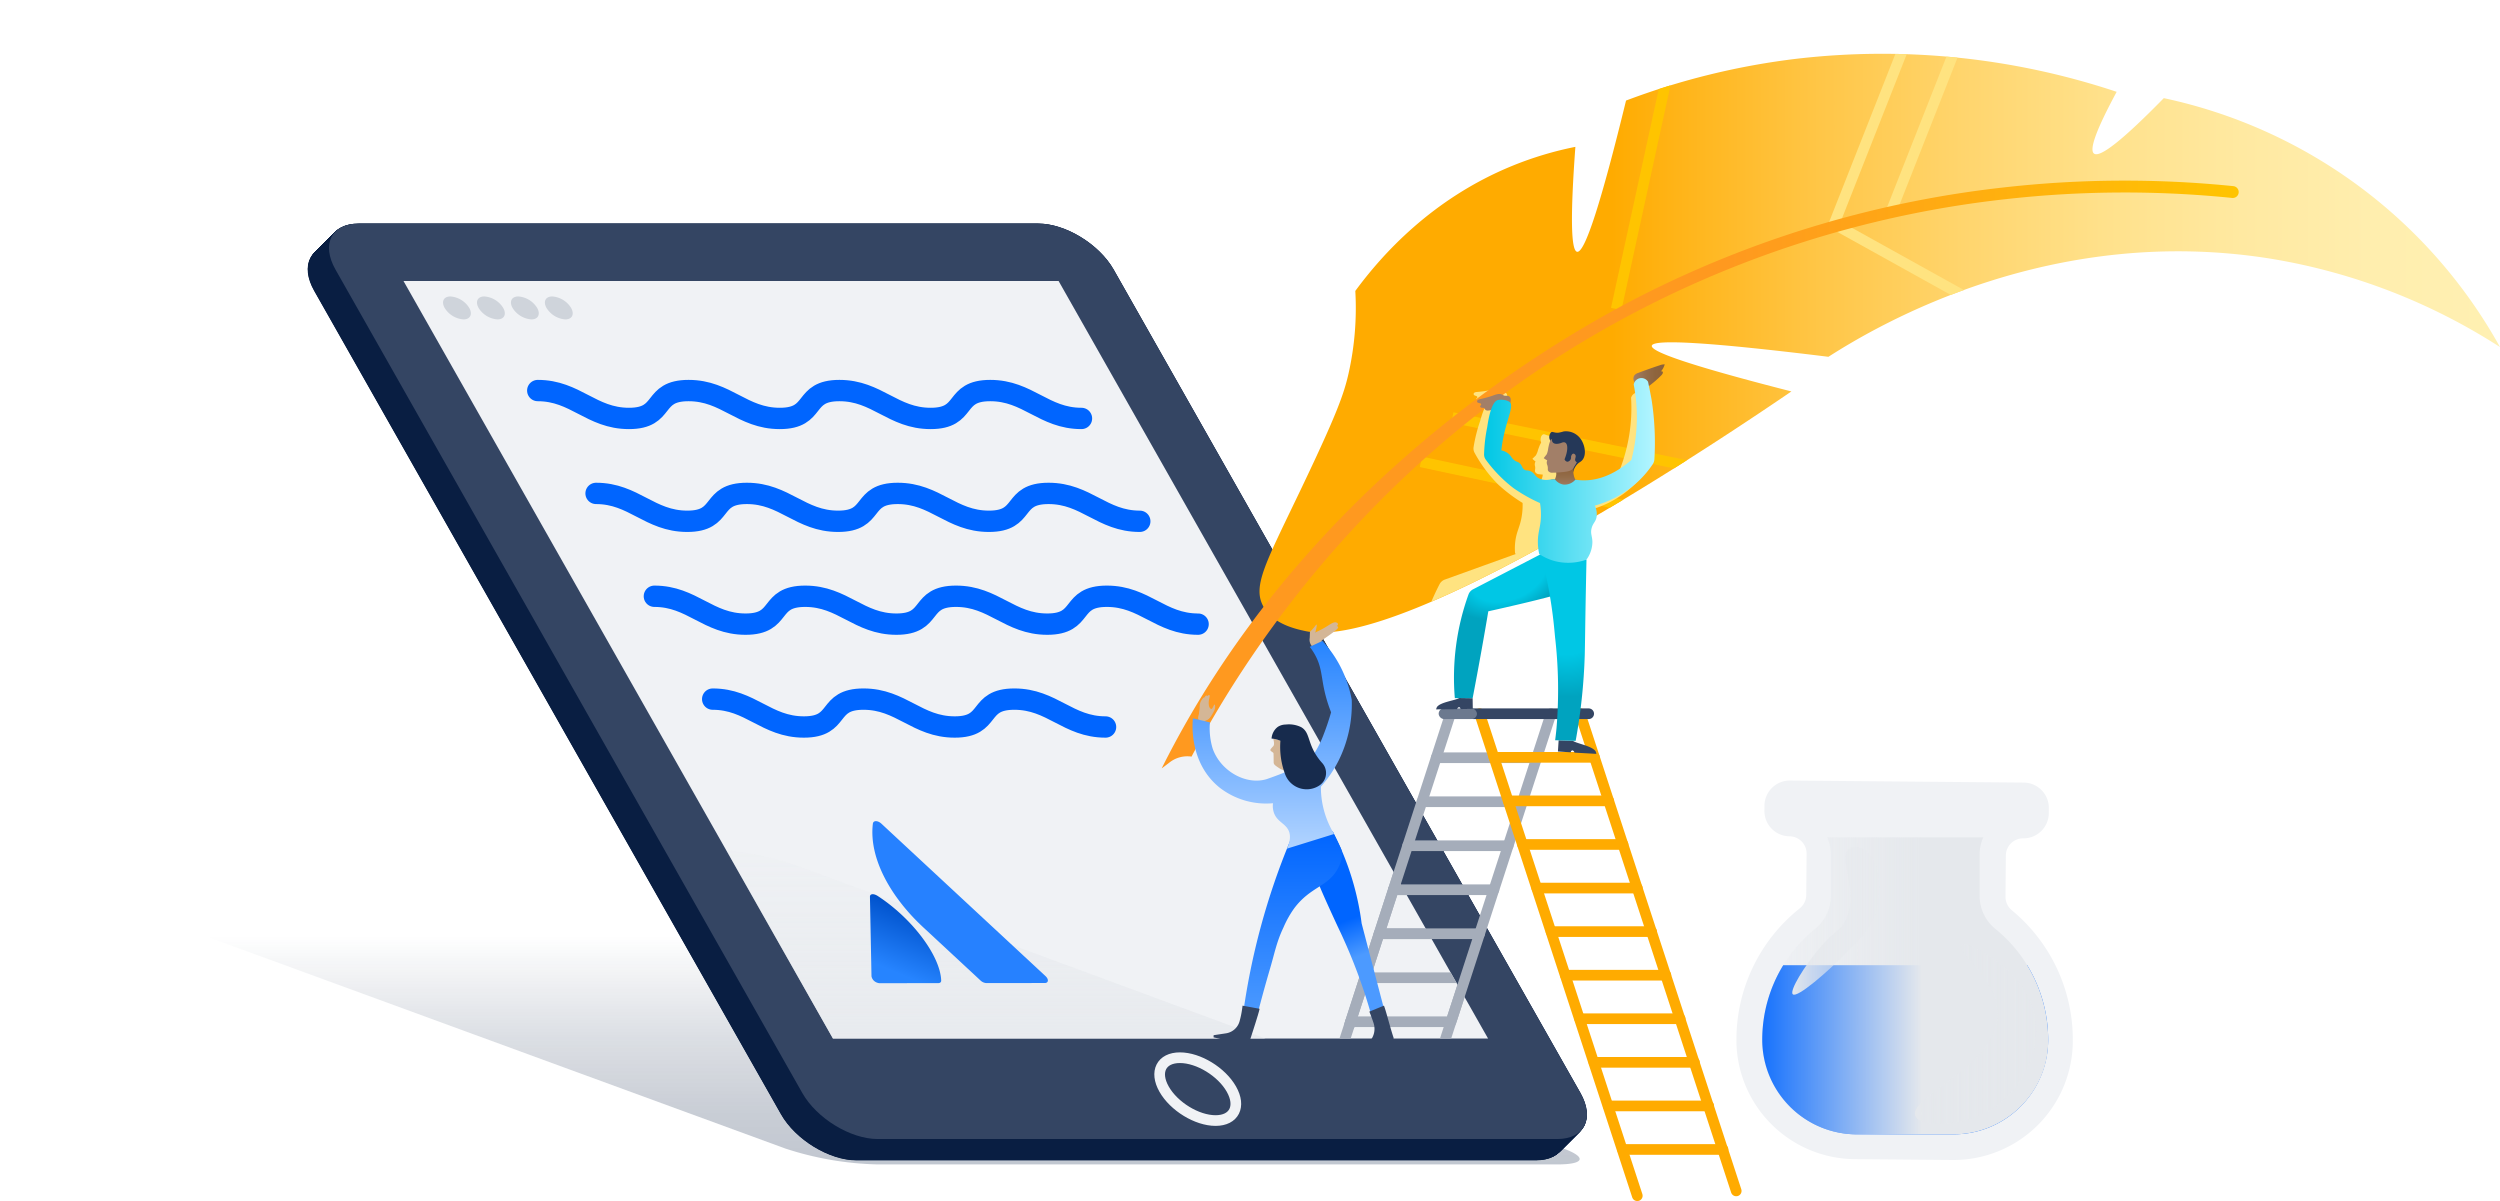
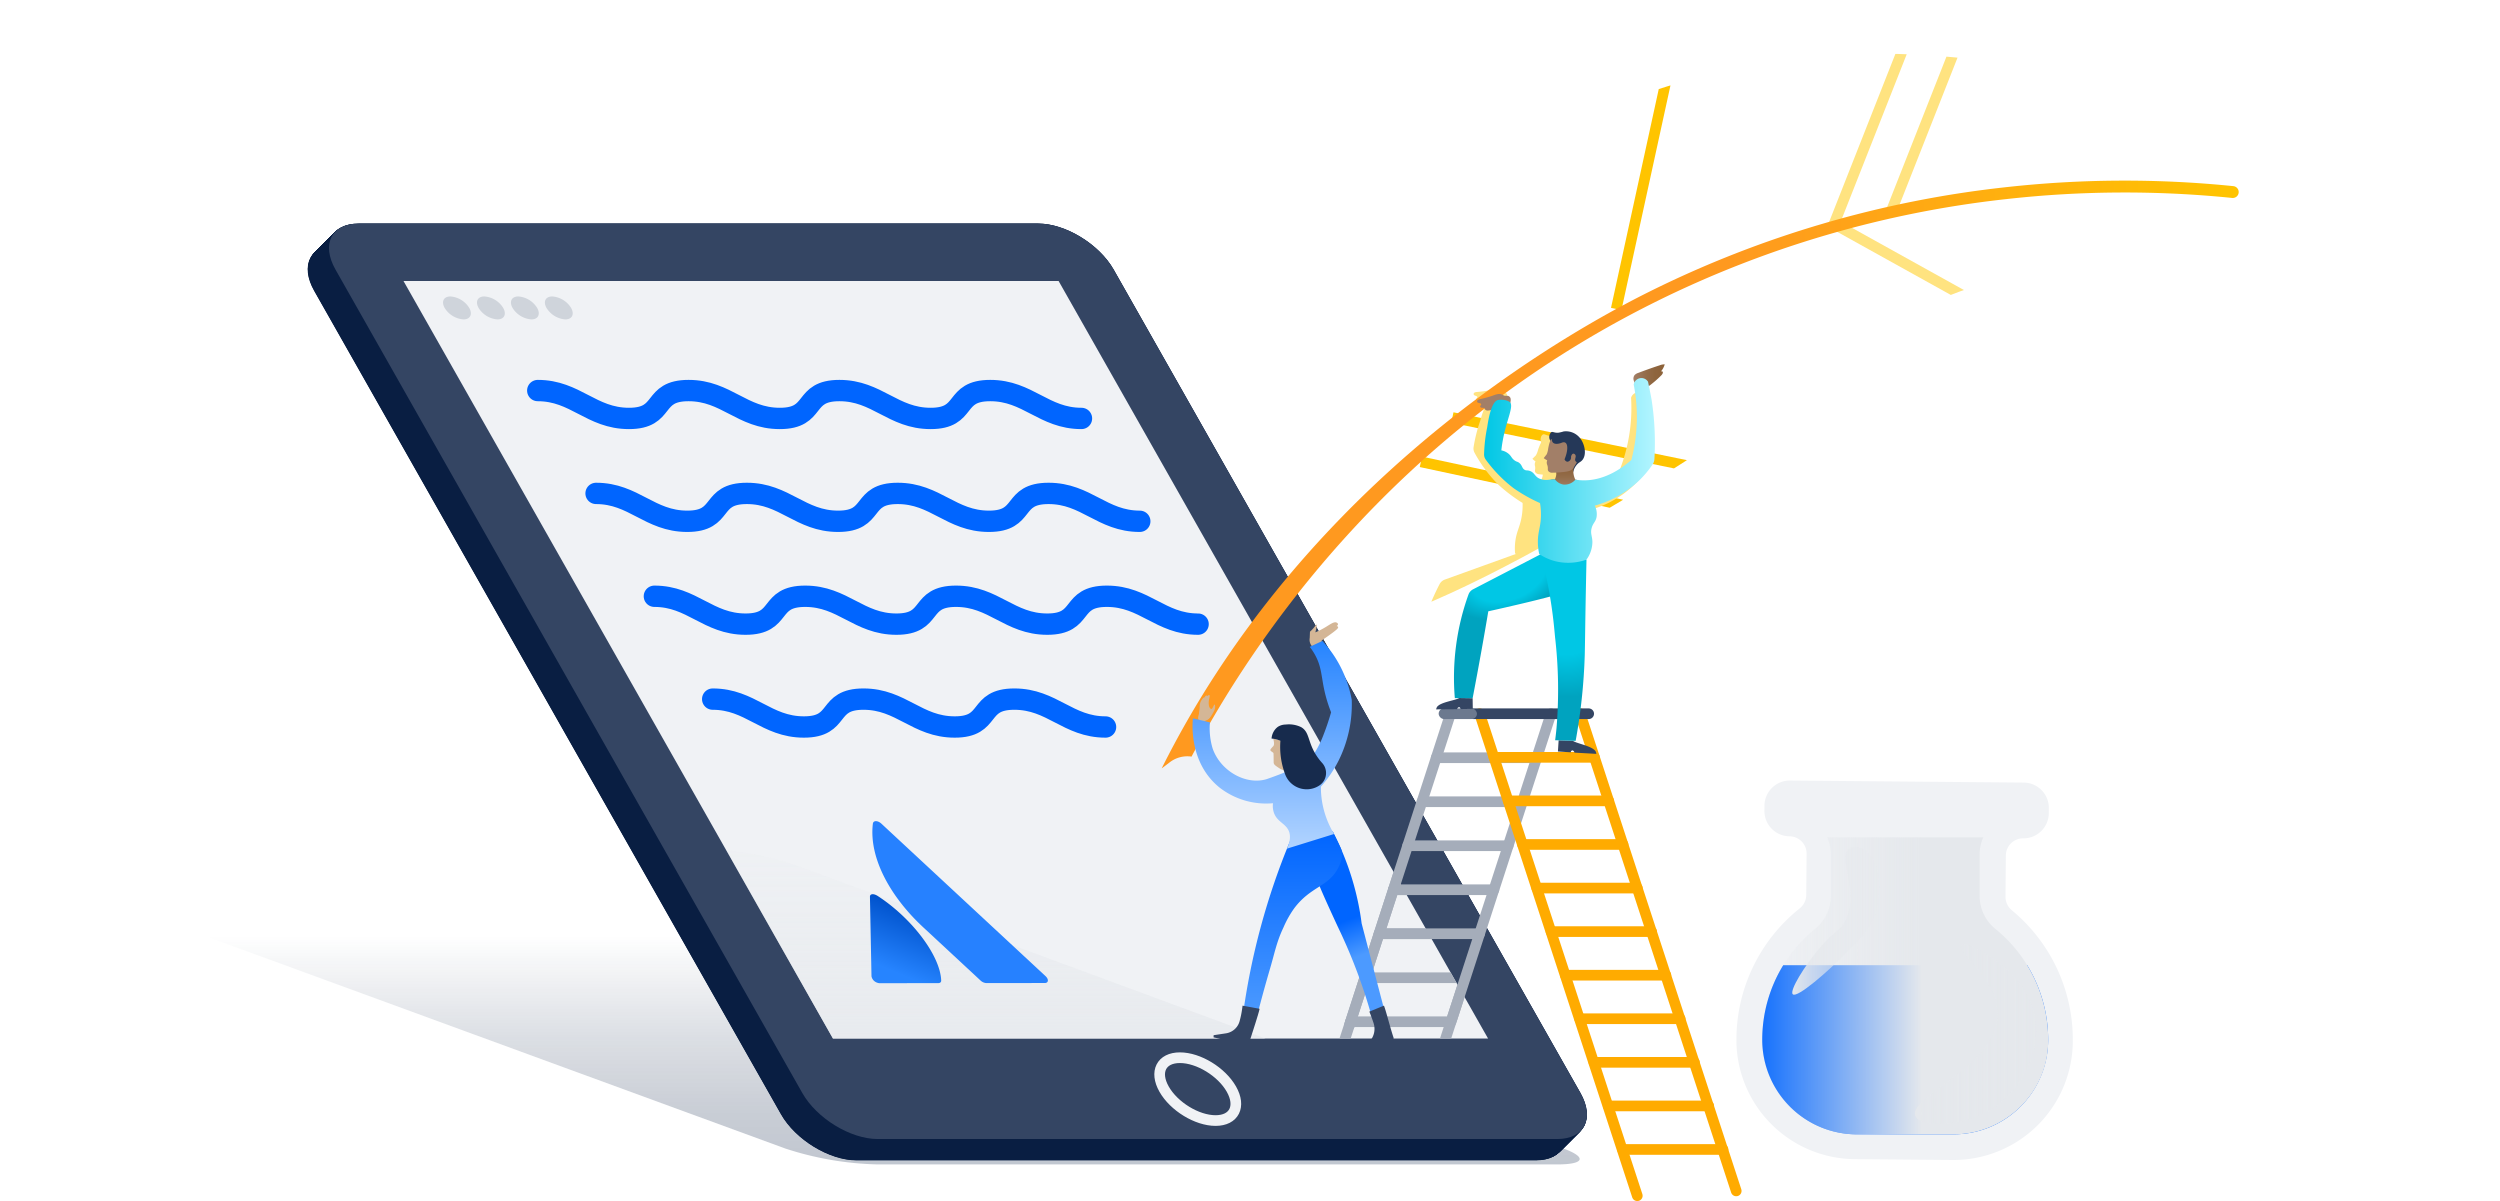
<svg xmlns="http://www.w3.org/2000/svg" xmlns:xlink="http://www.w3.org/1999/xlink" viewBox="0 0 634.301 304.731">
  <defs>
    <style>.cls-1{fill:#f0f2f5;}.cls-2{fill:url(#linear-gradient);}.cls-3{isolation:isolate;}.cls-4{fill:#0065ff;}.cls-5,.cls-7,.cls-8{mix-blend-mode:soft-light;}.cls-6{fill:url(#linear-gradient-2);}.cls-7{fill:url(#N75);}.cls-8{fill:url(#N75-2);}.cls-9{opacity:0.25;}.cls-22,.cls-24,.cls-9{mix-blend-mode:multiply;}.cls-10{fill:url(#linear-gradient-3);}.cls-11{fill:#091e42;}.cls-12{fill:#344563;}.cls-13{clip-path:url(#clip-path);}.cls-14{fill:url(#linear-gradient-4);}.cls-15,.cls-16,.cls-19,.cls-22,.cls-23,.cls-26,.cls-27{fill:none;stroke-miterlimit:10;}.cls-15{stroke:#0065ff;stroke-width:5.413px;}.cls-15,.cls-16,.cls-26,.cls-27{stroke-linecap:round;}.cls-16{stroke:#a5adba;}.cls-16,.cls-19,.cls-22,.cls-23,.cls-26,.cls-27{stroke-width:2.706px;}.cls-17{fill:url(#linear-gradient-5);}.cls-18{fill:#2681ff;}.cls-19{stroke:#f0f2f5;}.cls-20{fill:#cfd4db;}.cls-21{clip-path:url(#clip-path-2);}.cls-22{stroke:#ffe380;}.cls-23{stroke:#ffc400;}.cls-24{fill:#ffe380;}.cls-25{fill:url(#linear-gradient-7);}.cls-26{stroke:#ffab00;}.cls-27{stroke:#344563;}.cls-28{fill:#6c798f;}.cls-29{fill:url(#linear-gradient-8);}.cls-30{fill:#253858;}.cls-31{fill:url(#linear-gradient-9);}.cls-32{fill:#a27f68;}.cls-33{fill:url(#radial-gradient);}.cls-34{fill:url(#radial-gradient-2);}.cls-35{fill:#172b4d;}.cls-36{fill:url(#New_Gradient_Swatch_13);}.cls-37{fill:url(#linear-gradient-10);}.cls-38{fill:#d4b696;}.cls-39{fill:url(#linear-gradient-11);}.cls-40{fill:url(#linear-gradient-12);}</style>
    <linearGradient id="linear-gradient" x1="319.565" y1="87.056" x2="634.301" y2="87.056" gradientUnits="userSpaceOnUse">
      <stop offset="0.284" stop-color="#ffab00" />
      <stop offset="0.337" stop-color="#ffb418" />
      <stop offset="0.452" stop-color="#ffc647" />
      <stop offset="0.567" stop-color="#ffd56d" />
      <stop offset="0.681" stop-color="#ffe18b" />
      <stop offset="0.792" stop-color="#ffe9a1" />
      <stop offset="0.899" stop-color="#ffeeae" />
      <stop offset="1" stop-color="#fff0b2" />
    </linearGradient>
    <linearGradient id="linear-gradient-2" x1="447.119" y1="250.128" x2="519.667" y2="250.128" gradientUnits="userSpaceOnUse">
      <stop offset="0" stop-color="#e5e8ec" stop-opacity="0.1" />
      <stop offset="0.558" stop-color="#e5e8ec" />
    </linearGradient>
    <linearGradient id="N75" x1="485.849" y1="262.409" x2="516.588" y2="262.409" gradientUnits="userSpaceOnUse">
      <stop offset="0" stop-color="#e5e8ec" />
      <stop offset="1" stop-color="#e5e8ec" stop-opacity="0.1" />
    </linearGradient>
    <linearGradient id="N75-2" x1="454.735" y1="233.639" x2="476.798" y2="233.639" xlink:href="#N75" />
    <linearGradient id="linear-gradient-3" x1="219.142" y1="295.44" x2="219.142" y2="229.61" gradientUnits="userSpaceOnUse">
      <stop offset="0" stop-color="#091e42" />
      <stop offset="0.194" stop-color="#091e42" stop-opacity="0.887" />
      <stop offset="0.486" stop-color="#091e42" stop-opacity="0.576" />
      <stop offset="0.838" stop-color="#091e42" stop-opacity="0.068" />
      <stop offset="0.88" stop-color="#091e42" stop-opacity="0" />
    </linearGradient>
    <clipPath id="clip-path">
      <polygon id="_Clipping_Path_" data-name="&lt;Clipping Path&gt;" class="cls-1" points="211.333 263.49 102.373 71.293 268.588 71.293 377.548 263.49 211.333 263.49" />
    </clipPath>
    <linearGradient id="linear-gradient-4" x1="200.397" y1="295.44" x2="200.397" y2="215.333" gradientUnits="userSpaceOnUse">
      <stop offset="0" stop-color="#e5e8ec" />
      <stop offset="0.1" stop-color="#e5e8ec" stop-opacity="0.953" />
      <stop offset="0.276" stop-color="#e5e8ec" stop-opacity="0.827" />
      <stop offset="0.508" stop-color="#e5e8ec" stop-opacity="0.622" />
      <stop offset="0.783" stop-color="#e5e8ec" stop-opacity="0.342" />
      <stop offset="1" stop-color="#e5e8ec" stop-opacity="0.1" />
    </linearGradient>
    <linearGradient id="linear-gradient-5" x1="238.301" y1="88.976" x2="227.365" y2="70.035" gradientTransform="matrix(1.027, -0.001, -0.533, -0.973, 32.821, 317.309)" gradientUnits="userSpaceOnUse">
      <stop offset="0" stop-color="#0052cc" />
      <stop offset="0.92" stop-color="#2684ff" />
    </linearGradient>
    <clipPath id="clip-path-2">
      <path id="_Clipping_Path_2" data-name="&lt;Clipping Path&gt;" class="cls-2" d="M320.514,153.82c-2.81-5.179.668-11.082,9.772-30.147,9-18.857,10.711-23.779,11.883-28.977a75.579,75.579,0,0,0,1.7-20.878c6.623-9.014,19.36-23.4,39.914-31.776a87.677,87.677,0,0,1,15.924-4.783q-1.932,26.229.44,26.623,2.928.488,12.412-38.367A184.448,184.448,0,0,1,455.987,14.89,188.123,188.123,0,0,1,537.044,23.3q-7.683,14.21-5.749,15.667Q533.558,40.676,549,24.9a128.079,128.079,0,0,1,85.3,63.159,152.955,152.955,0,0,0-57.286-22.276C520.81,56.39,476.745,82.312,463.909,90.527q-44.32-5.466-44.816-2.8-.45,2.425,35.424,11.588c-14.484,9.887-97.757,66.256-123.281,60.812C328.791,159.6,322.977,158.36,320.514,153.82Z" />
    </clipPath>
    <linearGradient id="linear-gradient-7" x1="294.753" y1="120.377" x2="568" y2="120.377" gradientUnits="userSpaceOnUse">
      <stop offset="0.526" stop-color="#ff991f" />
      <stop offset="1" stop-color="#ffc400" />
    </linearGradient>
    <linearGradient id="linear-gradient-8" x1="414.436" y1="95.386" x2="422.374" y2="95.386" gradientUnits="userSpaceOnUse">
      <stop offset="0" stop-color="#a27f68" />
      <stop offset="0.127" stop-color="#9d785d" />
      <stop offset="0.413" stop-color="#936c49" />
      <stop offset="0.701" stop-color="#8e643d" />
      <stop offset="0.992" stop-color="#8c6239" />
    </linearGradient>
    <linearGradient id="linear-gradient-9" x1="396.782" y1="123.739" x2="396.782" y2="117.131" xlink:href="#linear-gradient-8" />
    <radialGradient id="radial-gradient" cx="382.849" cy="145.516" r="25.728" gradientTransform="translate(-4.993 215.752) rotate(-24.019) scale(1 0.644)" gradientUnits="userSpaceOnUse">
      <stop offset="0.393" stop-color="#00c7e5" />
      <stop offset="0.634" stop-color="#00a3bf" />
    </radialGradient>
    <radialGradient id="radial-gradient-2" cx="396.546" cy="148.58" r="44.707" gradientTransform="translate(459.767 -257.428) rotate(83.661) scale(1 0.725)" xlink:href="#radial-gradient" />
    <linearGradient id="New_Gradient_Swatch_13" x1="376.544" y1="119.358" x2="419.875" y2="119.358" gradientUnits="userSpaceOnUse">
      <stop offset="0" stop-color="#00c7e5" />
      <stop offset="1" stop-color="#b3f5ff" />
    </linearGradient>
    <linearGradient id="linear-gradient-10" x1="339.257" y1="224.56" x2="348.209" y2="247.783" gradientUnits="userSpaceOnUse">
      <stop offset="0.252" stop-color="#0065ff" />
      <stop offset="0.371" stop-color="#0065ff" />
      <stop offset="0.757" stop-color="#4c9aff" />
    </linearGradient>
    <linearGradient id="linear-gradient-11" x1="327.911" y1="257.789" x2="327.911" y2="211.062" gradientUnits="userSpaceOnUse">
      <stop offset="0" stop-color="#4c9aff" />
      <stop offset="1" stop-color="#0065ff" />
    </linearGradient>
    <linearGradient id="linear-gradient-12" x1="322.782" y1="215.318" x2="322.782" y2="162.615" gradientUnits="userSpaceOnUse">
      <stop offset="0" stop-color="#b2d4ff" />
      <stop offset="1" stop-color="#2684ff" />
    </linearGradient>
  </defs>
  <title>Creating Content</title>
  <g class="cls-3">
    <g id="Layer_2" data-name="Layer 2">
      <g id="Layer_1-2" data-name="Layer 1">
        <path class="cls-1" d="M508.836,227.533l.091-10.491a4.373,4.373,0,0,1,4.411-4.335h0a6.426,6.426,0,0,0,6.481-6.369l.011-1.3a6.426,6.426,0,0,0-6.369-6.481l-59.3-.517a6.426,6.426,0,0,0-6.481,6.369l-.011,1.3a6.426,6.426,0,0,0,6.369,6.481h0a4.373,4.373,0,0,1,4.335,4.411l-.091,10.491a4.416,4.416,0,0,1-1.678,3.4,42.588,42.588,0,0,0-16.035,32.967q0,.557,0,1.111A30.284,30.284,0,0,0,470.72,294.1l24.511.214a30.284,30.284,0,0,0,30.658-29q.019-.554.024-1.111a42.588,42.588,0,0,0-15.459-33.241A4.416,4.416,0,0,1,508.836,227.533Z" />
        <path class="cls-4" d="M452.455,244.883a36.153,36.153,0,0,0-5.337,18.954q0,.134,0,.268a24,24,0,0,0,24.064,23.7H495.6a24,24,0,0,0,24.064-23.7q0-.134,0-.268a36.153,36.153,0,0,0-5.337-18.954Z" />
        <g class="cls-5">
          <path class="cls-6" d="M506.279,235.695a10.78,10.78,0,0,1-4.007-8.383V216.821a10.7,10.7,0,0,1,.931-4.373H463.583a10.707,10.707,0,0,1,.931,4.373v10.491a10.78,10.78,0,0,1-4.007,8.383,36.155,36.155,0,0,0-13.388,28.142c0,.316,0,.63.012.947.324,12.7,11.093,23.024,24.006,23.024h24.512c12.913,0,23.682-10.328,24.006-23.027q.012-.471.012-.944A36.155,36.155,0,0,0,506.279,235.695Z" />
        </g>
        <path class="cls-7" d="M497.6,239.9c-1.445,1.633,9.15,8.239,9.216,17.255.1,13.29-22.763,21.125-20.855,25.944,1.138,2.875,10.357,2.815,17.13-.454,9.239-4.459,15.3-15.555,13.011-25.479-1.566-6.788-6.559-10.944-8.5-12.561C503.946,241.559,498.6,238.771,497.6,239.9Z" />
        <path class="cls-8" d="M469.228,215.3c-3.271,2.182,2.772,10.9-1.118,18.452-1.409,2.736-2.391,1.962-6.5,6.854-3.783,4.506-7.686,10.8-6.732,11.668,1.131,1.023,8.873-5.758,13.463-10.411,4-4.051,6.018-6.139,7.17-9.2,2.465-6.544,1.335-15.57-2.977-17.366C472.277,215.194,470.5,214.454,469.228,215.3Z" />
        <g class="cls-9">
          <path class="cls-10" d="M395.1,295.44H222.7a80.833,80.833,0,0,1-23.43-4.029L41.58,233.639c-6.028-2.225-5.312-4.029,1.6-4.029H215.588a80.833,80.833,0,0,1,23.43,4.029L396.7,291.411C402.731,293.636,402.015,295.44,395.1,295.44Z" />
        </g>
        <path class="cls-11" d="M389.691,294.406H217.283c-6.912,0-15.48-5.231-19.138-11.683L79.711,73.816c-3.658-6.452-1.02-11.683,5.891-11.683H258.01c6.912,0,15.48,5.231,19.138,11.683L395.582,282.723C399.24,289.176,396.6,294.406,389.691,294.406Z" />
        <path class="cls-11" d="M389.745,294.352H217.337c-6.912,0-15.48-5.231-19.138-11.683L79.765,73.762c-3.658-6.452-1.02-11.683,5.891-11.683H258.064c6.912,0,15.48,5.231,19.138,11.683L395.636,282.669C399.294,289.122,396.656,294.352,389.745,294.352Z" />
        <path class="cls-11" d="M389.8,294.3H217.391c-6.912,0-15.48-5.231-19.138-11.683L79.819,73.707c-3.658-6.452-1.02-11.683,5.891-11.683H258.118c6.912,0,15.48,5.231,19.138,11.683L395.69,282.615C399.348,289.068,396.71,294.3,389.8,294.3Z" />
        <path class="cls-11" d="M389.853,294.244H217.445c-6.912,0-15.48-5.231-19.138-11.683L79.873,73.653C76.215,67.2,78.853,61.97,85.764,61.97H258.172c6.912,0,15.48,5.231,19.138,11.683L395.744,282.561C399.4,289.013,396.765,294.244,389.853,294.244Z" />
        <path class="cls-11" d="M389.907,294.19H217.5c-6.912,0-15.48-5.231-19.138-11.683L79.927,73.6c-3.658-6.452-1.02-11.683,5.891-11.683H258.226c6.912,0,15.48,5.231,19.138,11.683L395.8,282.507C399.456,288.959,396.819,294.19,389.907,294.19Z" />
        <path class="cls-11" d="M389.961,294.136H217.554c-6.912,0-15.48-5.231-19.138-11.683L79.981,73.545c-3.658-6.452-1.02-11.683,5.891-11.683H258.28c6.912,0,15.48,5.231,19.138,11.683L395.852,282.453C399.51,288.905,396.873,294.136,389.961,294.136Z" />
        <path class="cls-11" d="M390.015,294.082H217.608c-6.912,0-15.48-5.231-19.138-11.683L80.035,73.491c-3.658-6.452-1.02-11.683,5.891-11.683H258.334c6.912,0,15.48,5.231,19.138,11.683L395.907,282.4C399.565,288.851,396.927,294.082,390.015,294.082Z" />
        <path class="cls-11" d="M390.069,294.028H217.662c-6.912,0-15.48-5.231-19.138-11.683L80.09,73.437c-3.658-6.452-1.02-11.683,5.891-11.683H258.388c6.912,0,15.48,5.231,19.138,11.683L395.961,282.345C399.619,288.8,396.981,294.028,390.069,294.028Z" />
        <path class="cls-11" d="M390.124,293.973H217.716c-6.912,0-15.48-5.231-19.138-11.683L80.144,73.383C76.486,66.93,79.123,61.7,86.035,61.7H258.443c6.912,0,15.48,5.231,19.138,11.683L396.015,282.29C399.673,288.743,397.035,293.973,390.124,293.973Z" />
        <path class="cls-11" d="M390.178,293.919H217.77c-6.912,0-15.48-5.231-19.138-11.683L80.2,73.329c-3.658-6.452-1.02-11.683,5.891-11.683H258.5c6.912,0,15.48,5.231,19.138,11.683L396.069,282.236C399.727,288.689,397.089,293.919,390.178,293.919Z" />
        <path class="cls-11" d="M390.232,293.865H217.824c-6.912,0-15.48-5.231-19.138-11.683L80.252,73.274c-3.658-6.452-1.02-11.683,5.891-11.683H258.551c6.912,0,15.48,5.231,19.138,11.683L396.123,282.182C399.781,288.635,397.143,293.865,390.232,293.865Z" />
        <path class="cls-11" d="M390.286,293.811H217.878c-6.912,0-15.48-5.231-19.138-11.683L80.306,73.22c-3.658-6.452-1.02-11.683,5.891-11.683H258.6c6.912,0,15.48,5.231,19.138,11.683L396.177,282.128C399.835,288.58,397.2,293.811,390.286,293.811Z" />
        <path class="cls-11" d="M390.34,293.757H217.932c-6.912,0-15.48-5.231-19.138-11.683L80.36,73.166c-3.658-6.452-1.02-11.683,5.891-11.683H258.659c6.912,0,15.48,5.231,19.138,11.683L396.231,282.074C399.889,288.526,397.252,293.757,390.34,293.757Z" />
        <path class="cls-11" d="M390.394,293.7H217.987c-6.912,0-15.48-5.231-19.138-11.683L80.414,73.112c-3.658-6.452-1.02-11.683,5.891-11.683H258.713c6.912,0,15.48,5.231,19.138,11.683L396.285,282.02C399.943,288.472,397.306,293.7,390.394,293.7Z" />
        <path class="cls-11" d="M390.448,293.649H218.041c-6.912,0-15.48-5.231-19.138-11.683L80.468,73.058c-3.658-6.452-1.02-11.683,5.891-11.683H258.767c6.912,0,15.48,5.231,19.138,11.683L396.34,281.966C400,288.418,397.36,293.649,390.448,293.649Z" />
        <path class="cls-11" d="M390.5,293.595H218.095c-6.912,0-15.48-5.231-19.138-11.683L80.523,73c-3.658-6.452-1.02-11.683,5.891-11.683H258.821c6.912,0,15.48,5.231,19.138,11.683L396.394,281.912C400.052,288.364,397.414,293.595,390.5,293.595Z" />
        <path class="cls-11" d="M390.557,293.54H218.149c-6.912,0-15.48-5.231-19.138-11.683L80.577,72.95c-3.658-6.452-1.02-11.683,5.891-11.683H258.876c6.912,0,15.48,5.231,19.138,11.683L396.448,281.857C400.106,288.31,397.468,293.54,390.557,293.54Z" />
        <path class="cls-11" d="M390.611,293.486H218.2c-6.912,0-15.48-5.231-19.138-11.683L80.631,72.9c-3.658-6.452-1.02-11.683,5.891-11.683H258.93c6.912,0,15.48,5.231,19.138,11.683L396.5,281.8C400.16,288.256,397.522,293.486,390.611,293.486Z" />
        <path class="cls-11" d="M390.665,293.432H218.257c-6.912,0-15.48-5.231-19.138-11.683L80.685,72.841c-3.658-6.452-1.02-11.683,5.891-11.683H258.984c6.912,0,15.48,5.231,19.138,11.683L396.556,281.749C400.214,288.2,397.576,293.432,390.665,293.432Z" />
        <path class="cls-11" d="M390.719,293.378H218.311c-6.912,0-15.48-5.231-19.138-11.683L80.739,72.787C77.081,66.335,79.719,61.1,86.63,61.1H259.038c6.912,0,15.48,5.231,19.138,11.683L396.61,281.7C400.268,288.147,397.631,293.378,390.719,293.378Z" />
        <path class="cls-11" d="M390.773,293.324H218.366c-6.912,0-15.48-5.231-19.138-11.683L80.793,72.733c-3.658-6.452-1.02-11.683,5.891-11.683H259.092c6.912,0,15.48,5.231,19.138,11.683L396.664,281.641C400.322,288.093,397.685,293.324,390.773,293.324Z" />
        <path class="cls-11" d="M390.827,293.27H218.42c-6.912,0-15.48-5.231-19.138-11.683L80.847,72.679C77.189,66.227,79.827,61,86.739,61H259.146c6.912,0,15.48,5.231,19.138,11.683L396.718,281.587C400.376,288.039,397.739,293.27,390.827,293.27Z" />
        <path class="cls-11" d="M390.881,293.216H218.474c-6.912,0-15.48-5.231-19.138-11.683L80.9,72.625c-3.658-6.452-1.02-11.683,5.891-11.683H259.2c6.912,0,15.48,5.231,19.138,11.683L396.773,281.533C400.431,287.985,397.793,293.216,390.881,293.216Z" />
        <path class="cls-11" d="M390.935,293.162H218.528c-6.912,0-15.48-5.231-19.138-11.683L80.956,72.571c-3.658-6.452-1.02-11.683,5.891-11.683H259.254c6.912,0,15.48,5.231,19.138,11.683L396.827,281.479C400.485,287.931,397.847,293.162,390.935,293.162Z" />
        <path class="cls-11" d="M390.99,293.107H218.582c-6.912,0-15.48-5.231-19.138-11.683L81.01,72.517c-3.658-6.452-1.02-11.683,5.891-11.683H259.309c6.912,0,15.48,5.231,19.138,11.683L396.881,281.424C400.539,287.877,397.9,293.107,390.99,293.107Z" />
        <path class="cls-11" d="M391.044,293.053H218.636c-6.912,0-15.48-5.231-19.138-11.683L81.064,72.463c-3.658-6.452-1.02-11.683,5.891-11.683H259.363c6.912,0,15.48,5.231,19.138,11.683L396.935,281.37C400.593,287.823,397.955,293.053,391.044,293.053Z" />
        <path class="cls-11" d="M391.1,293H218.69c-6.912,0-15.48-5.231-19.138-11.683L81.118,72.408c-3.658-6.452-1.02-11.683,5.891-11.683H259.417c6.912,0,15.48,5.231,19.138,11.683L396.989,281.316C400.647,287.768,398.009,293,391.1,293Z" />
        <path class="cls-11" d="M391.152,292.945H218.744c-6.912,0-15.48-5.231-19.138-11.683L81.172,72.354c-3.658-6.452-1.02-11.683,5.891-11.683H259.471c6.912,0,15.48,5.231,19.138,11.683L397.043,281.262C400.7,287.714,398.064,292.945,391.152,292.945Z" />
        <path class="cls-11" d="M391.206,292.891H218.8c-6.912,0-15.48-5.231-19.138-11.683L81.226,72.3c-3.658-6.452-1.02-11.683,5.891-11.683H259.525c6.912,0,15.48,5.231,19.138,11.683L397.1,281.208C400.755,287.66,398.118,292.891,391.206,292.891Z" />
        <path class="cls-11" d="M391.26,292.837H218.853c-6.912,0-15.48-5.231-19.138-11.683L81.28,72.246c-3.658-6.452-1.02-11.683,5.891-11.683H259.579c6.912,0,15.48,5.231,19.138,11.683L397.151,281.154C400.809,287.606,398.172,292.837,391.26,292.837Z" />
        <path class="cls-11" d="M391.314,292.783H218.907c-6.912,0-15.48-5.231-19.138-11.683L81.335,72.192c-3.658-6.452-1.02-11.683,5.891-11.683H259.633c6.912,0,15.48,5.231,19.138,11.683L397.206,281.1C400.864,287.552,398.226,292.783,391.314,292.783Z" />
        <path class="cls-11" d="M391.368,292.728H218.961c-6.912,0-15.48-5.231-19.138-11.683L81.389,72.138c-3.658-6.452-1.02-11.683,5.891-11.683H259.687c6.912,0,15.48,5.231,19.138,11.683L397.26,281.045C400.918,287.5,398.28,292.728,391.368,292.728Z" />
        <path class="cls-11" d="M391.423,292.674H219.015c-6.912,0-15.48-5.231-19.138-11.683L81.443,72.084C77.785,65.631,80.422,60.4,87.334,60.4H259.742c6.912,0,15.48,5.231,19.138,11.683L397.314,280.991C400.972,287.444,398.334,292.674,391.423,292.674Z" />
        <path class="cls-11" d="M391.477,292.62H219.069c-6.912,0-15.48-5.231-19.138-11.683L81.5,72.029c-3.658-6.452-1.02-11.683,5.891-11.683H259.8c6.912,0,15.48,5.231,19.138,11.683L397.368,280.937C401.026,287.39,398.388,292.62,391.477,292.62Z" />
        <path class="cls-11" d="M391.531,292.566H219.123c-6.912,0-15.48-5.231-19.138-11.683L81.551,71.975c-3.658-6.452-1.02-11.683,5.891-11.683H259.85c6.912,0,15.48,5.231,19.138,11.683L397.422,280.883C401.08,287.335,398.442,292.566,391.531,292.566Z" />
        <path class="cls-11" d="M391.585,292.512H219.177c-6.912,0-15.48-5.231-19.138-11.683L81.605,71.921c-3.658-6.452-1.02-11.683,5.891-11.683H259.9c6.912,0,15.48,5.231,19.138,11.683L397.476,280.829C401.134,287.281,398.5,292.512,391.585,292.512Z" />
        <path class="cls-11" d="M391.639,292.458H219.232c-6.912,0-15.48-5.231-19.138-11.683L81.659,71.867C78,65.415,80.639,60.184,87.551,60.184H259.958c6.912,0,15.48,5.231,19.138,11.683L397.53,280.775C401.188,287.227,398.551,292.458,391.639,292.458Z" />
        <path class="cls-11" d="M391.693,292.4H219.286c-6.912,0-15.48-5.231-19.138-11.683L81.713,71.813C78.055,65.361,80.693,60.13,87.6,60.13H260.012c6.912,0,15.48,5.231,19.138,11.683L397.585,280.721C401.242,287.173,398.6,292.4,391.693,292.4Z" />
        <path class="cls-11" d="M391.747,292.35H219.34c-6.912,0-15.48-5.231-19.138-11.683L81.768,71.759c-3.658-6.452-1.02-11.683,5.891-11.683H260.066c6.912,0,15.48,5.231,19.138,11.683L397.639,280.667C401.3,287.119,398.659,292.35,391.747,292.35Z" />
        <path class="cls-11" d="M391.8,292.3H219.394c-6.912,0-15.48-5.231-19.138-11.683L81.822,71.7c-3.658-6.452-1.02-11.683,5.891-11.683H260.12c6.912,0,15.48,5.231,19.138,11.683L397.693,280.612C401.351,287.065,398.713,292.3,391.8,292.3Z" />
        <path class="cls-11" d="M391.856,292.241H219.448c-6.912,0-15.48-5.231-19.138-11.683L81.876,71.651c-3.658-6.452-1.02-11.683,5.891-11.683H260.175c6.912,0,15.48,5.231,19.138,11.683L397.747,280.558C401.4,287.011,398.767,292.241,391.856,292.241Z" />
        <path class="cls-11" d="M391.91,292.187H219.5c-6.912,0-15.48-5.231-19.138-11.683L81.93,71.6c-3.658-6.452-1.02-11.683,5.891-11.683H260.229c6.912,0,15.48,5.231,19.138,11.683L397.8,280.5C401.459,286.957,398.821,292.187,391.91,292.187Z" />
        <path class="cls-11" d="M391.964,292.133H219.556c-6.912,0-15.48-5.231-19.138-11.683L81.984,71.542c-3.658-6.452-1.02-11.683,5.891-11.683H260.283c6.912,0,15.48,5.231,19.138,11.683L397.855,280.45C401.513,286.9,398.876,292.133,391.964,292.133Z" />
        <path class="cls-11" d="M392.018,292.079H219.61c-6.912,0-15.48-5.231-19.138-11.683L82.038,71.488c-3.658-6.452-1.02-11.683,5.891-11.683H260.337c6.912,0,15.48,5.231,19.138,11.683L397.909,280.4C401.567,286.848,398.93,292.079,392.018,292.079Z" />
        <path class="cls-11" d="M392.072,292.025H219.665c-6.912,0-15.48-5.231-19.138-11.683L82.092,71.434c-3.658-6.452-1.02-11.683,5.891-11.683H260.391c6.912,0,15.48,5.231,19.138,11.683L397.963,280.342C401.621,286.794,398.984,292.025,392.072,292.025Z" />
        <path class="cls-11" d="M392.126,291.971H219.719c-6.912,0-15.48-5.231-19.138-11.683L82.146,71.38C78.488,64.928,81.126,59.7,88.038,59.7H260.445c6.912,0,15.48,5.231,19.138,11.683L398.018,280.288C401.676,286.74,399.038,291.971,392.126,291.971Z" />
        <path class="cls-11" d="M392.18,291.917H219.773c-6.912,0-15.48-5.231-19.138-11.683L82.2,71.326c-3.658-6.452-1.02-11.683,5.891-11.683H260.5c6.912,0,15.48,5.231,19.138,11.683L398.072,280.234C401.73,286.686,399.092,291.917,392.18,291.917Z" />
        <path class="cls-11" d="M392.235,291.862H219.827c-6.912,0-15.48-5.231-19.138-11.683L82.255,71.272c-3.658-6.452-1.02-11.683,5.891-11.683H260.554c6.912,0,15.48,5.231,19.138,11.683L398.126,280.179C401.784,286.632,399.146,291.862,392.235,291.862Z" />
        <path class="cls-11" d="M392.289,291.808H219.881c-6.912,0-15.48-5.231-19.138-11.683L82.309,71.218c-3.658-6.452-1.02-11.683,5.891-11.683H260.608c6.912,0,15.48,5.231,19.138,11.683L398.18,280.125C401.838,286.578,399.2,291.808,392.289,291.808Z" />
        <path class="cls-11" d="M392.343,291.754H219.935c-6.912,0-15.48-5.231-19.138-11.683L82.363,71.163C78.7,64.711,81.343,59.48,88.254,59.48H260.662c6.912,0,15.48,5.231,19.138,11.683L398.234,280.071C401.892,286.524,399.254,291.754,392.343,291.754Z" />
        <path class="cls-11" d="M392.4,291.7H219.989c-6.912,0-15.48-5.231-19.138-11.683L82.417,71.109c-3.658-6.452-1.02-11.683,5.891-11.683H260.716c6.912,0,15.48,5.231,19.138,11.683L398.288,280.017C401.946,286.469,399.309,291.7,392.4,291.7Z" />
        <path class="cls-11" d="M392.451,291.646H220.043c-6.912,0-15.48-5.231-19.138-11.683L82.471,71.055c-3.658-6.452-1.02-11.683,5.891-11.683H260.77c6.912,0,15.48,5.231,19.138,11.683L398.342,279.963C402,286.415,399.363,291.646,392.451,291.646Z" />
        <path class="cls-11" d="M392.505,291.592H220.1c-6.912,0-15.48-5.231-19.138-11.683L82.525,71c-3.658-6.452-1.02-11.683,5.891-11.683H260.824c6.912,0,15.48,5.231,19.138,11.683L398.4,279.909C402.054,286.361,399.417,291.592,392.505,291.592Z" />
        <path class="cls-11" d="M392.559,291.538H220.152c-6.912,0-15.48-5.231-19.138-11.683L82.579,70.947c-3.658-6.452-1.02-11.683,5.891-11.683H260.878c6.912,0,15.48,5.231,19.138,11.683L398.451,279.855C402.109,286.307,399.471,291.538,392.559,291.538Z" />
        <path class="cls-11" d="M392.613,291.484H220.206c-6.912,0-15.48-5.231-19.138-11.683L82.634,70.893c-3.658-6.452-1.02-11.683,5.891-11.683H260.932c6.912,0,15.48,5.231,19.138,11.683L398.5,279.8C402.163,286.253,399.525,291.484,392.613,291.484Z" />
        <path class="cls-11" d="M392.668,291.429H220.26c-6.912,0-15.48-5.231-19.138-11.683L82.688,70.839c-3.658-6.452-1.02-11.683,5.891-11.683H260.987c6.912,0,15.48,5.231,19.138,11.683L398.559,279.746C402.217,286.2,399.579,291.429,392.668,291.429Z" />
        <path class="cls-11" d="M392.722,291.375H220.314c-6.912,0-15.48-5.231-19.138-11.683L82.742,70.785C79.084,64.332,81.721,59.1,88.633,59.1H261.041c6.912,0,15.48,5.231,19.138,11.683L398.613,279.692C402.271,286.145,399.633,291.375,392.722,291.375Z" />
        <path class="cls-11" d="M392.776,291.321H220.368c-6.912,0-15.48-5.231-19.138-11.683L82.8,70.73c-3.658-6.452-1.02-11.683,5.891-11.683H261.095c6.912,0,15.48,5.231,19.138,11.683L398.667,279.638C402.325,286.091,399.687,291.321,392.776,291.321Z" />
        <path class="cls-11" d="M392.83,291.267H220.422c-6.912,0-15.48-5.231-19.138-11.683L82.85,70.676c-3.658-6.452-1.02-11.683,5.891-11.683H261.149c6.912,0,15.48,5.231,19.138,11.683L398.721,279.584C402.379,286.036,399.742,291.267,392.83,291.267Z" />
        <path class="cls-11" d="M392.884,291.213H220.476c-6.912,0-15.48-5.231-19.138-11.683L82.9,70.622c-3.658-6.452-1.02-11.683,5.891-11.683H261.2c6.912,0,15.48,5.231,19.138,11.683L398.775,279.53C402.433,285.982,399.8,291.213,392.884,291.213Z" />
        <path class="cls-11" d="M392.938,291.159H220.531c-6.912,0-15.48-5.231-19.138-11.683L82.958,70.568c-3.658-6.452-1.02-11.683,5.891-11.683H261.257c6.912,0,15.48,5.231,19.138,11.683L398.829,279.476C402.487,285.928,399.85,291.159,392.938,291.159Z" />
        <path class="cls-11" d="M392.992,291.1H220.585c-6.912,0-15.48-5.231-19.138-11.683L83.012,70.514c-3.658-6.452-1.02-11.683,5.891-11.683H261.311c6.912,0,15.48,5.231,19.138,11.683L398.884,279.422C402.542,285.874,399.9,291.1,392.992,291.1Z" />
        <path class="cls-11" d="M393.046,291.051H220.639c-6.912,0-15.48-5.231-19.138-11.683L83.067,70.46c-3.658-6.452-1.02-11.683,5.891-11.683H261.365c6.912,0,15.48,5.231,19.138,11.683L398.938,279.368C402.6,285.82,399.958,291.051,393.046,291.051Z" />
        <path class="cls-11" d="M393.1,291H220.693c-6.912,0-15.48-5.231-19.138-11.683L83.121,70.406c-3.658-6.452-1.02-11.683,5.891-11.683H261.42c6.912,0,15.48,5.231,19.138,11.683L398.992,279.313C402.65,285.766,400.012,291,393.1,291Z" />
        <path class="cls-11" d="M393.155,290.942H220.747c-6.912,0-15.48-5.231-19.138-11.683L83.175,70.352c-3.658-6.452-1.02-11.683,5.891-11.683H261.474c6.912,0,15.48,5.231,19.138,11.683L399.046,279.259C402.7,285.712,400.066,290.942,393.155,290.942Z" />
        <path class="cls-11" d="M393.209,290.888H220.8c-6.912,0-15.48-5.231-19.138-11.683L83.229,70.3c-3.658-6.452-1.02-11.683,5.891-11.683H261.528c6.912,0,15.48,5.231,19.138,11.683L399.1,279.205C402.758,285.657,400.12,290.888,393.209,290.888Z" />
-         <path class="cls-11" d="M393.263,290.834H220.855c-6.912,0-15.48-5.231-19.138-11.683L83.283,70.243c-3.658-6.452-1.02-11.683,5.891-11.683H261.582c6.912,0,15.48,5.231,19.138,11.683L399.154,279.151C402.812,285.6,400.175,290.834,393.263,290.834Z" />
        <path class="cls-11" d="M393.317,290.78H220.91c-6.912,0-15.48-5.231-19.138-11.683L83.337,70.189c-3.658-6.452-1.02-11.683,5.891-11.683H261.636c6.912,0,15.48,5.231,19.138,11.683L399.208,279.1C402.866,285.549,400.229,290.78,393.317,290.78Z" />
        <path class="cls-11" d="M393.371,290.726H220.964c-6.912,0-15.48-5.231-19.138-11.683L83.391,70.135c-3.658-6.452-1.02-11.683,5.891-11.683H261.69c6.912,0,15.48,5.231,19.138,11.683L399.262,279.043C402.92,285.5,400.283,290.726,393.371,290.726Z" />
        <path class="cls-11" d="M393.425,290.672H221.018c-6.912,0-15.48-5.231-19.138-11.683L83.445,70.081C79.788,63.629,82.425,58.4,89.337,58.4H261.744c6.912,0,15.48,5.231,19.138,11.683L399.317,278.989C402.975,285.441,400.337,290.672,393.425,290.672Z" />
        <path class="cls-11" d="M393.479,290.618H221.072c-6.912,0-15.48-5.231-19.138-11.683L83.5,70.027c-3.658-6.452-1.02-11.683,5.891-11.683H261.8c6.912,0,15.48,5.231,19.138,11.683L399.371,278.935C403.029,285.387,400.391,290.618,393.479,290.618Z" />
        <path class="cls-11" d="M393.534,290.563H221.126c-6.912,0-15.48-5.231-19.138-11.683L83.554,69.973C79.9,63.52,82.533,58.29,89.445,58.29H261.853c6.912,0,15.48,5.231,19.138,11.683L399.425,278.88C403.083,285.333,400.445,290.563,393.534,290.563Z" />
        <path class="cls-11" d="M393.588,290.509H221.18c-6.912,0-15.48-5.231-19.138-11.683L83.608,69.919c-3.658-6.452-1.02-11.683,5.891-11.683H261.907c6.912,0,15.48,5.231,19.138,11.683L399.479,278.826C403.137,285.279,400.5,290.509,393.588,290.509Z" />
        <path class="cls-11" d="M393.642,290.455H221.234c-6.912,0-15.48-5.231-19.138-11.683L83.662,69.864C80,63.412,82.642,58.181,89.553,58.181H261.961c6.912,0,15.48,5.231,19.138,11.683L399.533,278.772C403.191,285.224,400.553,290.455,393.642,290.455Z" />
        <path class="cls-11" d="M393.7,290.4H221.288c-6.912,0-15.48-5.231-19.138-11.683L83.716,69.81c-3.658-6.452-1.02-11.683,5.891-11.683H262.015c6.912,0,15.48,5.231,19.138,11.683L399.587,278.718C403.245,285.17,400.608,290.4,393.7,290.4Z" />
        <path class="cls-11" d="M393.75,290.347H221.343c-6.912,0-15.48-5.231-19.138-11.683L83.77,69.756c-3.658-6.452-1.02-11.683,5.891-11.683H262.069c6.912,0,15.48,5.231,19.138,11.683L399.641,278.664C403.3,285.116,400.662,290.347,393.75,290.347Z" />
        <path class="cls-11" d="M393.8,290.293H221.4c-6.912,0-15.48-5.231-19.138-11.683L83.824,69.7c-3.658-6.452-1.02-11.683,5.891-11.683H262.123c6.912,0,15.48,5.231,19.138,11.683L399.7,278.61C403.353,285.062,400.716,290.293,393.8,290.293Z" />
        <path class="cls-11" d="M393.858,290.239H221.451c-6.912,0-15.48-5.231-19.138-11.683L83.879,69.648c-3.658-6.452-1.02-11.683,5.891-11.683H262.177c6.912,0,15.48,5.231,19.138,11.683L399.75,278.556C403.408,285.008,400.77,290.239,393.858,290.239Z" />
        <path class="cls-11" d="M393.912,290.184H221.5c-6.912,0-15.48-5.231-19.138-11.683L83.933,69.594c-3.658-6.452-1.02-11.683,5.891-11.683H262.231c6.912,0,15.48,5.231,19.138,11.683L399.8,278.5C403.462,284.954,400.824,290.184,393.912,290.184Z" />
        <path class="cls-11" d="M393.967,290.13H221.559c-6.912,0-15.48-5.231-19.138-11.683L83.987,69.54c-3.658-6.452-1.02-11.683,5.891-11.683H262.286c6.912,0,15.48,5.231,19.138,11.683L399.858,278.447C403.516,284.9,400.878,290.13,393.967,290.13Z" />
        <path class="cls-11" d="M394.021,290.076H221.613c-6.912,0-15.48-5.231-19.138-11.683L84.041,69.485C80.383,63.033,83.021,57.8,89.932,57.8H262.34c6.912,0,15.48,5.231,19.138,11.683L399.912,278.393C403.57,284.846,400.932,290.076,394.021,290.076Z" />
        <path class="cls-11" d="M394.075,290.022H221.667c-6.912,0-15.48-5.231-19.138-11.683L84.1,69.431c-3.658-6.452-1.02-11.683,5.891-11.683H262.394c6.912,0,15.48,5.231,19.138,11.683L399.966,278.339C403.624,284.791,400.986,290.022,394.075,290.022Z" />
        <path class="cls-11" d="M394.129,289.968H221.721c-6.912,0-15.48-5.231-19.138-11.683L84.149,69.377c-3.658-6.452-1.02-11.683,5.891-11.683H262.448c6.912,0,15.48,5.231,19.138,11.683L400.02,278.285C403.678,284.737,401.041,289.968,394.129,289.968Z" />
        <path class="cls-11" d="M394.183,289.914H221.776c-6.912,0-15.48-5.231-19.138-11.683L84.2,69.323c-3.658-6.452-1.02-11.683,5.891-11.683H262.5c6.912,0,15.48,5.231,19.138,11.683L400.074,278.231C403.732,284.683,401.095,289.914,394.183,289.914Z" />
        <path class="cls-11" d="M394.237,289.86H221.83c-6.912,0-15.48-5.231-19.138-11.683L84.257,69.269c-3.658-6.452-1.02-11.683,5.891-11.683H262.556c6.912,0,15.48,5.231,19.138,11.683L400.129,278.177C403.787,284.629,401.149,289.86,394.237,289.86Z" />
        <path class="cls-11" d="M394.291,289.806H221.884c-6.912,0-15.48-5.231-19.138-11.683L84.312,69.215c-3.658-6.452-1.02-11.683,5.891-11.683H262.61c6.912,0,15.48,5.231,19.138,11.683L400.183,278.123C403.841,284.575,401.2,289.806,394.291,289.806Z" />
        <path class="cls-11" d="M394.345,289.751H221.938c-6.912,0-15.48-5.231-19.138-11.683L84.366,69.161c-3.658-6.452-1.02-11.683,5.891-11.683H262.664c6.912,0,15.48,5.231,19.138,11.683L400.237,278.068C403.895,284.521,401.257,289.751,394.345,289.751Z" />
        <path class="cls-11" d="M394.4,289.7H221.992c-6.912,0-15.48-5.231-19.138-11.683L84.42,69.107c-3.658-6.452-1.02-11.683,5.891-11.683H262.719c6.912,0,15.48,5.231,19.138,11.683L400.291,278.014C403.949,284.467,401.311,289.7,394.4,289.7Z" />
        <path class="cls-11" d="M394.454,289.643H222.046c-6.912,0-15.48-5.231-19.138-11.683L84.474,69.052c-3.658-6.452-1.02-11.683,5.891-11.683H262.773c6.912,0,15.48,5.231,19.138,11.683L400.345,277.96C404,284.413,401.365,289.643,394.454,289.643Z" />
        <path class="cls-11" d="M394.508,289.589H222.1c-6.912,0-15.48-5.231-19.138-11.683L84.528,69c-3.658-6.452-1.02-11.683,5.891-11.683H262.827c6.912,0,15.48,5.231,19.138,11.683L400.4,277.906C404.057,284.358,401.42,289.589,394.508,289.589Z" />
        <path class="cls-11" d="M394.562,289.535H222.154c-6.912,0-15.48-5.231-19.138-11.683L84.582,68.944c-3.658-6.452-1.02-11.683,5.891-11.683H262.881c6.912,0,15.48,5.231,19.138,11.683L400.453,277.852C404.111,284.3,401.474,289.535,394.562,289.535Z" />
        <path class="cls-11" d="M394.616,289.481H222.209c-6.912,0-15.48-5.231-19.138-11.683L84.636,68.89c-3.658-6.452-1.02-11.683,5.891-11.683H262.935c6.912,0,15.48,5.231,19.138,11.683L400.507,277.8C404.165,284.25,401.528,289.481,394.616,289.481Z" />
        <path class="cls-11" d="M394.67,289.427H222.263c-6.912,0-15.48-5.231-19.138-11.683L84.69,68.836c-3.658-6.452-1.02-11.683,5.891-11.683H262.989c6.912,0,15.48,5.231,19.138,11.683L400.562,277.744C404.22,284.2,401.582,289.427,394.67,289.427Z" />
        <path class="cls-11" d="M394.724,289.373H222.317c-6.912,0-15.48-5.231-19.138-11.683L84.745,68.782C81.087,62.329,83.724,57.1,90.636,57.1H263.043c6.912,0,15.48,5.231,19.138,11.683L400.616,277.69C404.274,284.142,401.636,289.373,394.724,289.373Z" />
        <path class="cls-11" d="M394.779,289.318H222.371c-6.912,0-15.48-5.231-19.138-11.683L84.8,68.728c-3.658-6.452-1.02-11.683,5.891-11.683H263.1c6.912,0,15.48,5.231,19.138,11.683L400.67,277.635C404.328,284.088,401.69,289.318,394.779,289.318Z" />
        <path class="cls-11" d="M394.833,289.264H222.425c-6.912,0-15.48-5.231-19.138-11.683L84.853,68.674c-3.658-6.452-1.02-11.683,5.891-11.683H263.152c6.912,0,15.48,5.231,19.138,11.683L400.724,277.581C404.382,284.034,401.744,289.264,394.833,289.264Z" />
        <path class="cls-11" d="M394.887,289.21H222.479c-6.912,0-15.48-5.231-19.138-11.683L84.907,68.619c-3.658-6.452-1.02-11.683,5.891-11.683H263.206c6.912,0,15.48,5.231,19.138,11.683L400.778,277.527C404.436,283.98,401.8,289.21,394.887,289.21Z" />
        <path class="cls-11" d="M394.941,289.156H222.533c-6.912,0-15.48-5.231-19.138-11.683L84.961,68.565c-3.658-6.452-1.02-11.683,5.891-11.683H263.26c6.912,0,15.48,5.231,19.138,11.683L400.832,277.473C404.49,283.925,401.853,289.156,394.941,289.156Z" />
        <path class="cls-11" d="M395,289.1H222.587c-6.912,0-15.48-5.231-19.138-11.683L85.015,68.511c-3.658-6.452-1.02-11.683,5.891-11.683H263.314c6.912,0,15.48,5.231,19.138,11.683L400.886,277.419C404.544,283.871,401.907,289.1,395,289.1Z" />
        <path class="cls-11" d="M395.049,289.048H222.642c-6.912,0-15.48-5.231-19.138-11.683L85.069,68.457C81.411,62,84.049,56.774,90.961,56.774H263.368c6.912,0,15.48,5.231,19.138,11.683L400.94,277.365C404.6,283.817,401.961,289.048,395.049,289.048Z" />
        <path class="cls-11" d="M395.1,288.994H222.7c-6.912,0-15.48-5.231-19.138-11.683L85.123,68.4C81.465,61.951,84.1,56.72,91.015,56.72H263.422c6.912,0,15.48,5.231,19.138,11.683L400.995,277.311C404.653,283.763,402.015,288.994,395.1,288.994Z" />
        <path class="cls-12" d="M395.1,288.994H222.7c-6.912,0-15.48-5.231-19.138-11.683L85.123,68.4C81.465,61.951,84.1,56.72,91.015,56.72H263.422c6.912,0,15.48,5.231,19.138,11.683L400.995,277.311C404.653,283.763,402.015,288.994,395.1,288.994Z" />
        <polygon id="_Clipping_Path_3" data-name="&lt;Clipping Path&gt;" class="cls-1" points="211.333 263.49 102.373 71.293 268.588 71.293 377.548 263.49 211.333 263.49" />
        <g class="cls-13">
          <path class="cls-14" d="M395.1,295.44H222.7a80.833,80.833,0,0,1-23.43-4.029L4.091,219.362c-6.028-2.225-5.312-4.029,1.6-4.029H178.1a80.833,80.833,0,0,1,23.43,4.029L396.7,291.411C402.731,293.636,402.015,295.44,395.1,295.44Z" />
          <path class="cls-15" d="M151.232,125.187c9.566,0,13.576,7.074,23.142,7.074s5.556-7.074,15.123-7.074,13.578,7.074,23.145,7.074,5.557-7.074,15.125-7.074,13.578,7.074,23.145,7.074,5.558-7.074,15.127-7.074,13.579,7.074,23.148,7.074" />
          <path class="cls-15" d="M166.027,151.283c9.566,0,13.576,7.074,23.142,7.074s5.556-7.074,15.123-7.074,13.578,7.074,23.145,7.074,5.557-7.074,15.125-7.074,13.578,7.074,23.145,7.074,5.558-7.074,15.127-7.074,13.579,7.074,23.148,7.074" />
          <path class="cls-15" d="M180.821,177.379c9.566,0,13.576,7.074,23.142,7.074s5.556-7.074,15.123-7.074,13.578,7.074,23.145,7.074,5.557-7.074,15.125-7.074,13.578,7.074,23.145,7.074" />
          <path class="cls-15" d="M136.438,99.092c9.566,0,13.576,7.074,23.142,7.074s5.556-7.074,15.123-7.074,13.578,7.074,23.145,7.074,5.557-7.074,15.125-7.074,13.578,7.074,23.145,7.074,5.558-7.074,15.127-7.074,13.579,7.074,23.148,7.074" />
          <line class="cls-16" x1="357.282" y1="292.722" x2="393.524" y2="181.09" />
          <line class="cls-16" x1="389.9" y1="192.253" x2="364.402" y2="192.253" />
          <line class="cls-16" x1="386.276" y1="203.416" x2="360.778" y2="203.416" />
          <line class="cls-16" x1="382.652" y1="214.579" x2="357.153" y2="214.579" />
          <line class="cls-16" x1="379.027" y1="225.743" x2="353.529" y2="225.743" />
          <line class="cls-16" x1="375.403" y1="236.906" x2="349.905" y2="236.906" />
          <line class="cls-16" x1="371.779" y1="248.069" x2="346.281" y2="248.069" />
          <line class="cls-16" x1="368.155" y1="259.232" x2="342.657" y2="259.232" />
          <line class="cls-16" x1="364.53" y1="270.395" x2="339.032" y2="270.395" />
          <line class="cls-16" x1="360.906" y1="281.558" x2="335.408" y2="281.558" />
          <line class="cls-16" x1="357.282" y1="292.722" x2="331.784" y2="292.722" />
          <line class="cls-16" x1="331.784" y1="292.722" x2="368.026" y2="181.09" />
          <g id="Layer_2-2" data-name="Layer 2">
            <g id="Blue">
              <path class="cls-17" d="M222.7,227.332c-1.007-.655-2.007-.618-1.977.228l.392,20.157a2.147,2.147,0,0,0,1.453,1.615,1.839,1.839,0,0,0,.64.127l14.823-.02c.493.008.794-.258.768-.678C238.57,242.513,231.421,233,222.7,227.332Z" />
              <path class="cls-18" d="M221.463,208.992c-1.062,8.937,4.75,18.827,12.74,26.245l14.559,13.519a2.376,2.376,0,0,0,1.509.675l14.823-.02c.7,0,.978-.54.614-1.2a2.176,2.176,0,0,0-.43-.54s-40.638-37.744-41.643-38.684C222.711,208.137,221.562,208.12,221.463,208.992Z" />
            </g>
          </g>
        </g>
        <path class="cls-19" d="M312.432,276.334c2.5,4.4.7,7.973-4.02,7.973s-10.564-3.569-13.06-7.973-.7-7.973,4.02-7.973S309.936,271.931,312.432,276.334Z" />
        <path class="cls-20" d="M119.058,78.128c.912,1.609.254,2.913-1.469,2.913a6.135,6.135,0,0,1-4.771-2.913c-.912-1.609-.254-2.913,1.469-2.913A6.135,6.135,0,0,1,119.058,78.128Z" />
        <path class="cls-20" d="M127.673,78.128c.912,1.609.254,2.913-1.469,2.913a6.135,6.135,0,0,1-4.771-2.913c-.912-1.609-.254-2.913,1.469-2.913A6.135,6.135,0,0,1,127.673,78.128Z" />
        <path class="cls-20" d="M136.288,78.128c.912,1.609.254,2.913-1.469,2.913a6.135,6.135,0,0,1-4.771-2.913c-.912-1.609-.254-2.913,1.469-2.913A6.135,6.135,0,0,1,136.288,78.128Z" />
        <path class="cls-20" d="M144.9,78.128c.912,1.609.254,2.913-1.469,2.913a6.135,6.135,0,0,1-4.771-2.913c-.912-1.609-.254-2.913,1.469-2.913A6.135,6.135,0,0,1,144.9,78.128Z" />
-         <path id="_Clipping_Path_4" data-name="&lt;Clipping Path&gt;" class="cls-2" d="M320.514,153.82c-2.81-5.179.668-11.082,9.772-30.147,9-18.857,10.711-23.779,11.883-28.977a75.579,75.579,0,0,0,1.7-20.878c6.623-9.014,19.36-23.4,39.914-31.776a87.677,87.677,0,0,1,15.924-4.783q-1.932,26.229.44,26.623,2.928.488,12.412-38.367A184.448,184.448,0,0,1,455.987,14.89,188.123,188.123,0,0,1,537.044,23.3q-7.683,14.21-5.749,15.667Q533.558,40.676,549,24.9a128.079,128.079,0,0,1,85.3,63.159,152.955,152.955,0,0,0-57.286-22.276C520.81,56.39,476.745,82.312,463.909,90.527q-44.32-5.466-44.816-2.8-.45,2.425,35.424,11.588c-14.484,9.887-97.757,66.256-123.281,60.812C328.791,159.6,322.977,158.36,320.514,153.82Z" />
        <g class="cls-21">
          <line class="cls-22" x1="486.243" y1="3.812" x2="465.334" y2="56.831" />
          <line class="cls-22" x1="500.782" y1="0.496" x2="479.873" y2="53.516" />
          <line class="cls-23" x1="424.377" y1="12.824" x2="410.068" y2="78.397" />
          <line class="cls-22" x1="465.334" y1="56.831" x2="506.041" y2="79.439" />
          <line class="cls-23" x1="360.511" y1="117.18" x2="418.164" y2="129.53" />
          <line class="cls-23" x1="368.503" y1="105.935" x2="431.535" y2="118.859" />
          <path class="cls-24" d="M417.837,105.307c-.059-1.146-.15-2.726-.3-4.615a1.983,1.983,0,0,0-3.7.223,43.079,43.079,0,0,1-3.11,18.884c-2.769,1.853-7.751,4.483-13.324,3.438a13.839,13.839,0,0,1-1.427-.347,4.843,4.843,0,0,1-.26-1.735,4.665,4.665,0,0,1,.061-.589,3.967,3.967,0,0,1,.775-1.167c.826-.873,1.292-.71,1.889-1.33,1.1-1.146.96-3.21.491-4.506a4.688,4.688,0,0,0-1.57-2.2,4.479,4.479,0,0,0-2.736-.928,8.351,8.351,0,0,1-1.391.141c-1.031-.082-1.315-.548-1.75-.344-.555.26-.762,1.333-.462,2.057a7.5,7.5,0,0,0-.37.722c-.091.226-.235.6-.4,1.061a5.263,5.263,0,0,1-.578,1.476l-.873.862a5.935,5.935,0,0,0,.8.676,1.47,1.47,0,0,0-.192.542,1.711,1.711,0,0,0,.059.65c.165.82-.166,1.093.057,1.5a1.134,1.134,0,0,0,.751.513c.43.058.815.1,1.154.126a3.151,3.151,0,0,1-.072.5,3.753,3.753,0,0,1-.507,1.2h0c-.13-.016-.328-.039-.568-.058-.608-.048-1.049-.04-1.179-.041a4.569,4.569,0,0,1-2.026-.537c-1.274-.717-1.069-1.789-2.374-2.366-.6-.266-.783-.1-1.181-.426-.624-.515-.386-1.1-1.051-1.844-.442-.5-.618-.315-1.182-.878a9.072,9.072,0,0,1-1.036-1.578,3.99,3.99,0,0,0-1.907-1.343c.133-.549.357-1.419.695-2.465,1.578-4.888,3.786-7.934,3.159-9.213.022-.069.044-.141.065-.2a1.947,1.947,0,0,0,.141-.857.906.906,0,0,0-.506-.725c-.313-.136-.69-.051-.994-.2a2.626,2.626,0,0,1-.364-.267,2,2,0,0,0-1.268-.334,7.506,7.506,0,0,0-1.29.222,27.649,27.649,0,0,1-3.248.445,1.384,1.384,0,0,0-.645.168.4.4,0,0,0-.141.555c.217.292.865.248.874.593.006.227-.329.343-.332.57,0,.2.254.329.471.371s.471.074.59.251c.077.114.04.177.108.3.043.08.168.251.6.331a2.432,2.432,0,0,0,.795,0,25.377,25.377,0,0,0-1.482,4.127,39.212,39.212,0,0,0-1.709,6.807,2.27,2.27,0,0,0,.28,1.389,35.1,35.1,0,0,0,6,8.042,40.266,40.266,0,0,0,6.165,4.649,17.183,17.183,0,0,1-.287,3.788c-.467,2.448-1.232,3.469-1.55,5.873a14.359,14.359,0,0,0-.068,3.133c.057.05.13.1.19.156l-18,6.49a2.444,2.444,0,0,0-1.349,1.171,62.33,62.33,0,0,0-6.9,25.587l1.024.143c-1,.472-4.807.372-5.815,1.5a1.935,1.935,0,0,0-.285.567c2.6.318,2.651.336,5.253.653.119-.287.453-.523.666-.413a.476.476,0,0,1,.222.5l3.091.363.316-2.688h0q1.956-5.858,3.878-11.863,1.525-4.767,2.979-9.473c1.86-.158,3.368-.3,4.345-.389,3.573-.337,7.385-.7,11.659-1.246.026.755.048,1.523.06,2.318.05,3.251-.044,5.631-.143,8.046a116.406,116.406,0,0,1-2.682,22.948c-.295,1.27-.563,2.308-.743,2.984l.865.142-.553,2.787,3.209.637a.5.5,0,0,1,.383-.428c.249-.041.506.3.532.629,2.705.524,2.76.522,5.465,1.046a2.029,2.029,0,0,0-.1-.659c-.655-1.481-4.624-2.626-5.38-3.425l-1.435-.238,2.144.351a145.558,145.558,0,0,0,5.148-21.2c.471-2.914,1.015-6.918,2.749-18.218.377-2.454.69-4.472.9-5.805a7.7,7.7,0,0,0,2.079-4.257c.167-1.461-.279-2.175.282-3.515.5-1.206,1.175-1.371,1.579-2.523a4.786,4.786,0,0,0-.044-3,26.448,26.448,0,0,0,11.891-4.761,25.539,25.539,0,0,0,4.05-3.687,2.623,2.623,0,0,0,.61-1.243A71.038,71.038,0,0,0,417.837,105.307Z" />
        </g>
        <path class="cls-25" d="M302.317,191.969a.739.739,0,0,0-.107-.018,7.32,7.32,0,0,0-5.454,1.482c-1.008.779-1.969,1.511-2,1.494,33.867-67.78,93.129-105.711,123.873-121a268.354,268.354,0,0,1,90.015-26.4,272.926,272.926,0,0,1,58.006-.3,1.51,1.51,0,0,1,1.343,1.665h0a1.5,1.5,0,0,1-1.649,1.331,269.951,269.951,0,0,0-57.367.3,265.352,265.352,0,0,0-89.009,26.106C352.783,110.029,317.418,163.23,302.317,191.969Z" />
        <line class="cls-16" x1="368.398" y1="258.481" x2="393.524" y2="181.09" />
        <line class="cls-16" x1="389.9" y1="192.253" x2="364.402" y2="192.253" />
        <line class="cls-16" x1="386.276" y1="203.416" x2="360.778" y2="203.416" />
        <line class="cls-16" x1="382.652" y1="214.579" x2="357.153" y2="214.579" />
        <line class="cls-16" x1="379.027" y1="225.743" x2="353.529" y2="225.743" />
        <line class="cls-16" x1="375.403" y1="236.906" x2="349.905" y2="236.906" />
        <line class="cls-16" x1="342.351" y1="260.174" x2="368.026" y2="181.09" />
        <line class="cls-26" x1="415.415" y1="303.378" x2="375.42" y2="181.09" />
        <line class="cls-26" x1="379.045" y1="192.146" x2="404.543" y2="192.146" />
        <line class="cls-26" x1="382.669" y1="203.202" x2="408.167" y2="203.202" />
        <line class="cls-26" x1="386.293" y1="214.257" x2="411.791" y2="214.257" />
        <line class="cls-26" x1="389.917" y1="225.313" x2="415.415" y2="225.313" />
        <line class="cls-26" x1="393.542" y1="236.369" x2="419.04" y2="236.369" />
        <line class="cls-26" x1="397.166" y1="247.425" x2="422.664" y2="247.425" />
        <line class="cls-26" x1="400.79" y1="258.481" x2="426.288" y2="258.481" />
        <line class="cls-26" x1="404.414" y1="269.537" x2="429.912" y2="269.537" />
        <line class="cls-26" x1="408.039" y1="280.593" x2="433.537" y2="280.593" />
        <line class="cls-26" x1="411.663" y1="291.649" x2="437.161" y2="291.649" />
        <line class="cls-26" x1="440.515" y1="302.16" x2="400.919" y2="181.09" />
        <line class="cls-27" x1="373.797" y1="181.09" x2="403.084" y2="181.09" />
        <rect class="cls-28" x="365.018" y="179.739" width="9.708" height="2.695" rx="1.347" ry="1.347" />
        <path class="cls-29" d="M414.507,96.528a1.491,1.491,0,0,1,.223-1.366,2.229,2.229,0,0,1,.942-.555q2.693-1.029,5.434-1.927a3.32,3.32,0,0,1,1.268-.236,4.747,4.747,0,0,1-.92,1.751l.376.072c.206.3-.06.7-.316.957a25.783,25.783,0,0,1-2.569,2.282,3.787,3.787,0,0,1-1.259.723A2.511,2.511,0,0,1,414.507,96.528Z" />
        <path class="cls-30" d="M393.651,112.183a1.853,1.853,0,0,1-.3-.376,1.766,1.766,0,0,1,.188-2.124c.409-.263.756.167,1.8.111a8.459,8.459,0,0,0,1.376-.327,4.532,4.532,0,0,1,2.868.565,4.743,4.743,0,0,1,1.868,2c.643,1.237,1.061,3.288.109,4.584-.516.7-1,.6-1.716,1.586-.742,1.028-.53,1.581-.956,1.76-1.19.5-3.97-3.339-4.671-5.323C394.08,114.254,394.378,112.979,393.651,112.183Z" />
        <path class="cls-31" d="M393.093,122.006c.049-.175.327-.369,1.421-.395a3.751,3.751,0,0,0,.344-1.255,10.022,10.022,0,0,0-.118-1.475c.072-.579,1.087-1.258,5.083-1.751a5.006,5.006,0,0,0-.612,2.881,4.843,4.843,0,0,0,.487,1.685c.6.071.749.21.775.322.1.41-1.259,1.156-2.455,1.48a5,5,0,0,1-2.758.076C394.136,123.258,392.972,122.442,393.093,122.006Z" />
        <path class="cls-12" d="M405.029,191.272a2.028,2.028,0,0,0-.187-.64c-.844-1.382-4.93-1.993-5.785-2.686l-3.6-.115q-.09,1.42-.18,2.839l3.265.208a.5.5,0,0,1,.323-.474c.241-.074.542.233.611.553C402.225,191.119,402.278,191.11,405.029,191.272Z" />
        <path class="cls-32" d="M383.24,101.974a1.947,1.947,0,0,0,.026-.869.906.906,0,0,0-.6-.652c-.328-.093-.69.041-1.012-.071a2.623,2.623,0,0,1-.4-.217,2,2,0,0,0-1.3-.163,7.506,7.506,0,0,0-1.249.39,27.655,27.655,0,0,1-3.161.87,1.384,1.384,0,0,0-.617.252.4.4,0,0,0-.067.569c.253.26.891.132.945.472.036.224-.281.384-.254.608.024.2.295.292.515.305s.477.011.618.171c.091.1.063.17.147.286.054.073.2.227.642.249a8.124,8.124,0,0,0,1.848-.4c.953-.162,1.057.306,2.156.136a1.952,1.952,0,0,0,1.343-.579A3.337,3.337,0,0,0,383.24,101.974Z" />
        <path class="cls-12" d="M364.381,179.985a1.933,1.933,0,0,1,.207-.6c.865-1.275,4.776-1.669,5.62-2.288l3.428.055.042,2.706-3.112.048a.476.476,0,0,0-.286-.466c-.226-.081-.525.2-.606.5C367.053,179.968,367,179.957,364.381,179.985Z" />
        <path class="cls-33" d="M391.049,140.544l-17.286,8.966a2.444,2.444,0,0,0-1.182,1.339,62.33,62.33,0,0,0-3.461,26.274l4.516.03q1.166-6.065,2.278-12.27.883-4.927,1.7-9.783c1.823-.4,3.3-.739,4.256-.959,5.018-1.155,10.492-2.423,17.082-4.357,1.267-.372,2.283-.682,2.859-.86a12.257,12.257,0,0,0,.371-1.81,16.9,16.9,0,0,0,.081-2.541c-.007-.691-.012-1.737,0-3.052a29.39,29.39,0,0,1-11.216-.975Z" />
        <path class="cls-32" d="M392.434,115.255l-.761.981h0a6,6,0,0,0,.888.572,1.488,1.488,0,0,0-.12.57,1.731,1.731,0,0,0,.146.644c.275.8-.02,1.118.258,1.5a1.147,1.147,0,0,0,.822.414c.811,0,1.474-.039,1.93-.077,1.821-.152,2.869-.252,3.432-.934a10.341,10.341,0,0,0,.631-.914c.191-.307.334-.569.426-.745a.774.774,0,0,1-.37-.313c-.27-.475.265-1.005-.006-1.509a.614.614,0,0,0-.52-.348c-.258.017-.5.34-.591.816a1.084,1.084,0,0,1-.924,1.244.937.937,0,0,1-.718-.625c.879-2.116.888-3.8.193-4.217-.369-.221-.734-.05-1.091.083-.613.228-1.66.421-2.121-.2-.233-.315-.2-.8-.336-.812-.042,0-.1.044-.252.424a7.6,7.6,0,0,0-.274.773c-.061.239-.156.629-.257,1.117A5.319,5.319,0,0,1,392.434,115.255Z" />
        <path class="cls-34" d="M402.525,141.98c-.03,1.348-.074,3.39-.123,5.873-.227,11.43-.239,15.471-.321,18.422a145.557,145.557,0,0,1-2.306,21.692l-5.2-.157c.089-.695.218-1.758.343-3.056a116.406,116.406,0,0,0-.369-23.1c-.221-2.407-.442-4.778-.92-7.995a121.376,121.376,0,0,0-2.57-12.637Z" />
        <path class="cls-35" d="M407.882,113.033" />
        <path class="cls-36" d="M380.924,114.269a3.99,3.99,0,0,1,2.068,1.08c.5.513.567.918,1.235,1.428.633.483.784.282,1.288.714.757.65.6,1.262,1.285,1.69.437.272.594.082,1.227.267,1.369.4,1.308,1.49,2.665,2.032a4.569,4.569,0,0,0,2.079.265c.129-.017.565-.083,1.174-.115.241-.013.44-.017.571-.018a3.334,3.334,0,0,0,2.149,1.326A3.534,3.534,0,0,0,399.7,121.7a13.832,13.832,0,0,0,1.46.156c5.663.3,10.254-2.964,12.754-5.166a43.079,43.079,0,0,0,.591-19.129,1.983,1.983,0,0,1,3.634-.709c.393,1.854.693,3.408.9,4.536a71.038,71.038,0,0,1,.718,15.11,2.623,2.623,0,0,1-.44,1.313A25.539,25.539,0,0,1,415.79,122a26.449,26.449,0,0,1-11.159,6.289,4.786,4.786,0,0,1,.44,2.968c-.248,1.195-.892,1.447-1.232,2.709-.378,1.4.158,2.052.185,3.522a7.7,7.7,0,0,1-1.5,4.494,13.723,13.723,0,0,1-7.937.408,13.223,13.223,0,0,1-4.052-1.815,14.36,14.36,0,0,1-.346-3.115c0-2.425.622-3.538.761-6.026a17.183,17.183,0,0,0-.215-3.792,40.268,40.268,0,0,1-6.724-3.795,35.1,35.1,0,0,1-7.007-7.18,2.271,2.271,0,0,1-.461-1.34,39.213,39.213,0,0,1,.8-6.973c.85-5.938,2.149-6.735,2.742-6.865a4.668,4.668,0,0,1,1.719.028,3.187,3.187,0,0,1,1.244.485c1.157,1-.788,4.394-1.759,9.734C381.09,112.816,380.982,113.707,380.924,114.269Z" />
        <path class="cls-37" d="M338.1,210.918c.76,1.441,1.5,2.969,2.2,4.585a69.639,69.639,0,0,1,5.179,18.8l6.093,23.271-3.367.978a138.031,138.031,0,0,0-8.139-22.081c-.458-.95-.912-1.926-1.81-3.882-5.458-11.884-6.024-14-5.385-16.142C333.25,215.177,334.321,212.954,338.1,210.918Z" />
        <path class="cls-38" d="M304.147,182.7c.5.539,1.847.366,2.552-.375a2.334,2.334,0,0,0,.552-1.727c-.04-.658-.311-.718-.485-1.422-.355-1.434.413-2.626.084-2.807-.08-.044-.234-.033-.559.234a.325.325,0,0,0-.232-.137c-.215,0-.371.369-.442.54a26.138,26.138,0,0,0-1.221,3.214C304.064,181.693,303.9,182.435,304.147,182.7Z" />
        <path class="cls-38" d="M308.3,179.182a2.17,2.17,0,0,1-.236,1.138c-.3.581-1.225,2.395-1.829,2.214-.289-.086-.38-.6-.385-.86-.01-.5.631-.758.729-1.32.021-.123.037-.188.068-.317.076-.319.116-.479.188-.5.148-.036.259.342.475.35.381.015.643-1.163.855-1.123C308.263,178.788,308.287,179.08,308.3,179.182Z" />
        <path class="cls-38" d="M304.574,178.17a3.869,3.869,0,0,0-.194,1.413c-.091,1.741-.428,2.816-.3,2.85.075.02.227-.328.307-.518.648-1.533,1.715-4.778,1.242-4.972C305.4,176.845,304.835,177.522,304.574,178.17Z" />
        <path class="cls-39" d="M327.322,213.376a177.55,177.55,0,0,0-12,44.378l3.62.035c.743-2.929,1.846-7.108,3.317-12.109,1.157-3.934,1.64-6.716,3.4-10.407a25.532,25.532,0,0,1,2.713-4.823c4.169-5.569,8.7-5.451,11.123-10.193.422-.828,1.453-2.849.815-4.753-.1-.292-.355-.826-.863-1.883-.522-1.088-.966-1.971-1.265-2.557a36.241,36.241,0,0,1-10.851,2.314Z" />
        <path class="cls-12" d="M315.258,255.156a24.618,24.618,0,0,1-.752,3.962h0a4.242,4.242,0,0,1-3.459,3.062l-3.123.468-.024.544,4.866,1.174c.443-.084,1.7-.3,1.875.095.038.086.036.228-.137.473q.662.136,1.362.244a.977.977,0,0,0,1.077-.661c.685-2.094,2.527-7.761,2.637-8.567Z" />
        <path class="cls-12" d="M347.42,256.67c.231.461.67,1.68,1.078,2.9a4.67,4.67,0,0,1-1.355,4.995l-1.671,1.461.249.43,4.314-1.491c.3-.283,1.16-1.065,1.486-.849.071.047.14.157.128.43.593-.228,1.2-.486,1.815-.78l.153-.364c-.066-.19-.146-.428-.232-.7-.786-2.463-1.871-6.721-2.254-7.549Z" />
        <path class="cls-38" d="M333.4,164.622l-.567-.7a2.548,2.548,0,0,1-.529-2.072l.06-1.567a10.026,10.026,0,0,0,1.006-1.054c.4-.489.571-.786.663-.752s.1.4-.3,1.966a21.361,21.361,0,0,0,2.632-1.351c1.157-.7,2.11-1.434,2.743-1.136.077.036.335.158.364.378.036.27-.3.491-.324.509.127.032.31.1.358.239.076.225-.231.517-.444.7-.9.791-3.18,2.346-3.736,2.724l.121.885Z" />
        <path class="cls-40" d="M321.316,197.7a97.838,97.838,0,0,0,9.816-3.973c.229-.185.454-.379.454-.379l.1-.09.111-.1c2.015-1.789,3.644-5.806,3.644-5.806a66.487,66.487,0,0,0,2.286-6.629,35.962,35.962,0,0,1-1.686-5.464c-.825-3.713-.712-6.056-2.375-9.084a14.8,14.8,0,0,0-1.365-2.056l3.213-1.5a29.37,29.37,0,0,1,3.067,3.916,30.139,30.139,0,0,1,4.384,11.031,32.081,32.081,0,0,1-3.384,15.515,31.046,31.046,0,0,1-4.441,6.515,22.66,22.66,0,0,0,.372,4.235,23.012,23.012,0,0,0,2.975,7.772l-11.964,3.719c1.017-2.216.837-3.61.473-4.48-.814-1.947-2.983-2.3-3.789-4.661a5.327,5.327,0,0,1-.222-2.383,19.261,19.261,0,0,1-13.511-3.938c-8.037-6.436-6.881-16.956-6.8-17.6l4.305,1.02a17.787,17.787,0,0,0,.7,6.653C309.706,195.692,316.156,199.238,321.316,197.7Z" />
        <path class="cls-38" d="M323.032,187.405a3.238,3.238,0,0,0,.5.113,3.439,3.439,0,0,1,1.38.476c.727.507.252,1.49.878,2.912a4.689,4.689,0,0,1,.357,1.144,4.5,4.5,0,0,1,.063.57,10.651,10.651,0,0,0,1.378,3.464l-.676-.185-2-.767c-1.438-.959-1.756-1.109-1.761-1.791-.006-.818-.011-2.246-.058-2.3-.467-.449-1.066-.536-.606-1.087.262-.314.463-.54.533-.6C323.24,189.145,323.391,188.663,323.032,187.405Z" />
        <path class="cls-35" d="M324.866,187.957a19.879,19.879,0,0,0,1.1,8.231q.047.129.094.255a5.832,5.832,0,0,0,8.4,3.029q.159-.1.318-.2l.054-.037a3.791,3.791,0,0,0,.613-5.672,14.378,14.378,0,0,1-2.176-3.147c-1.431-2.821-1.23-4.809-3.134-5.92a7.055,7.055,0,0,0-3.924-.664,3.69,3.69,0,0,0-2.007.59,3.906,3.906,0,0,0-1.1,1.286,4.121,4.121,0,0,0-.484,1.686,6.333,6.333,0,0,1,2.243.563Z" />
      </g>
    </g>
  </g>
</svg>